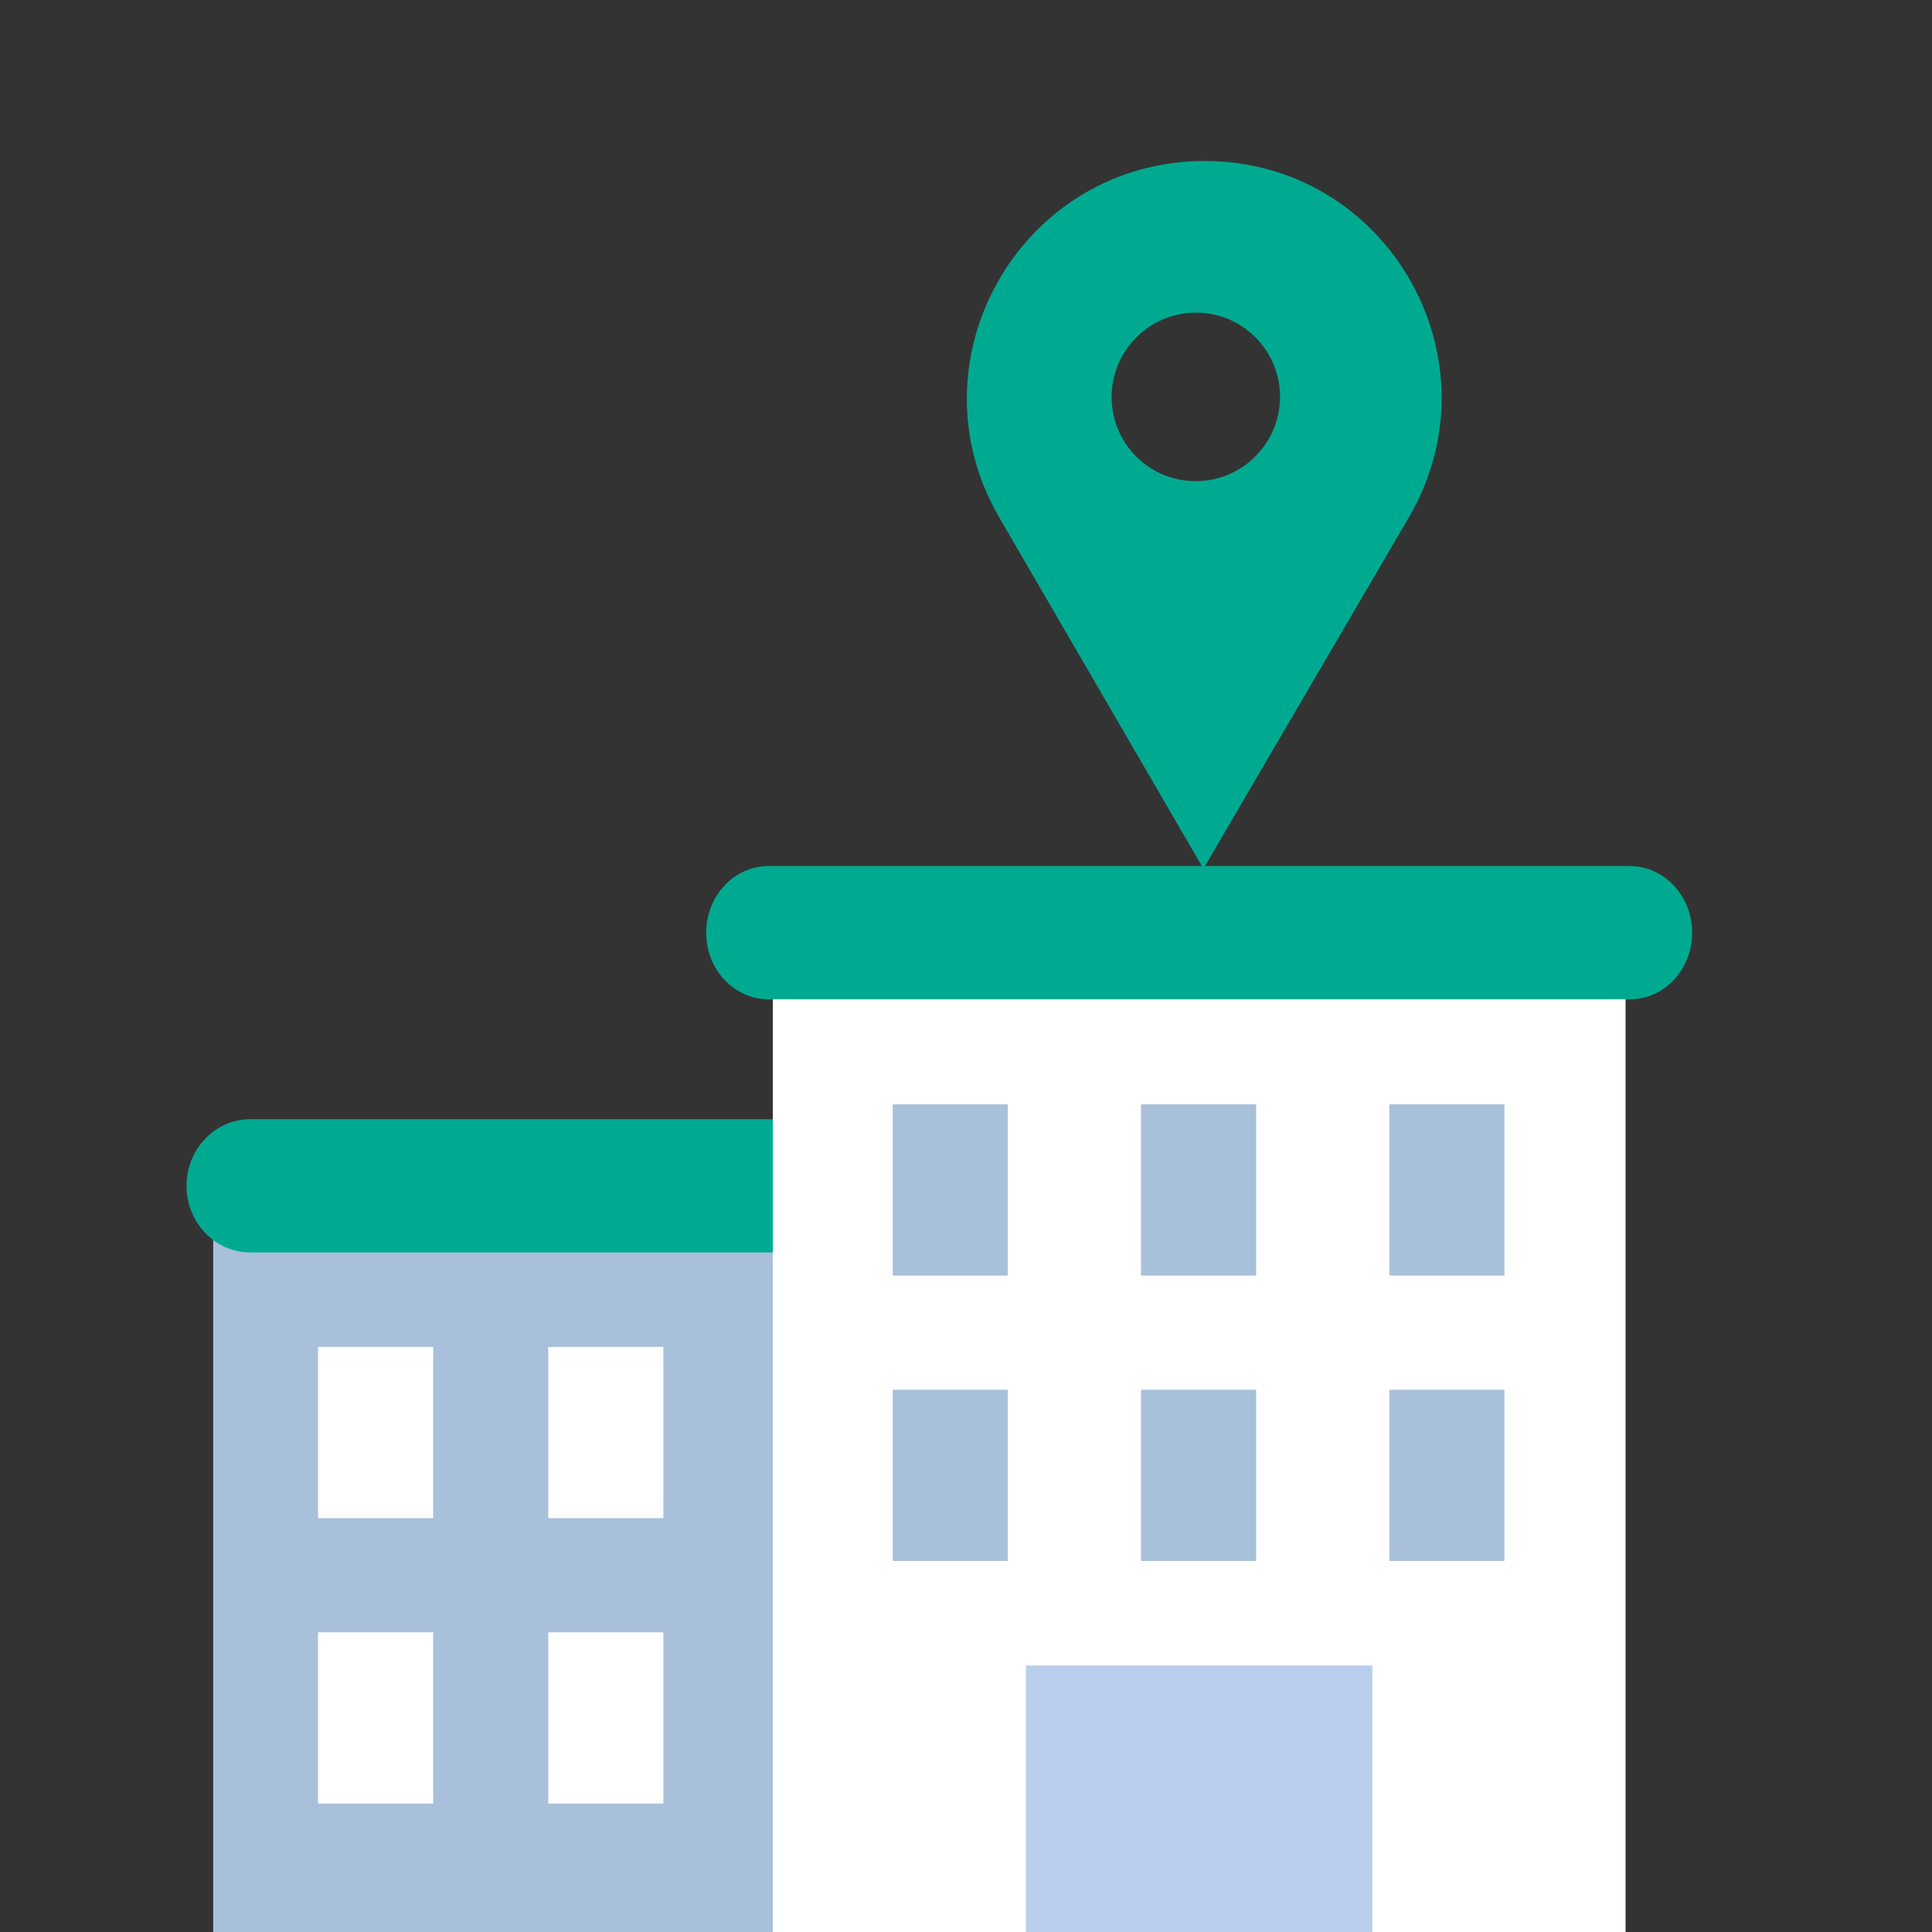
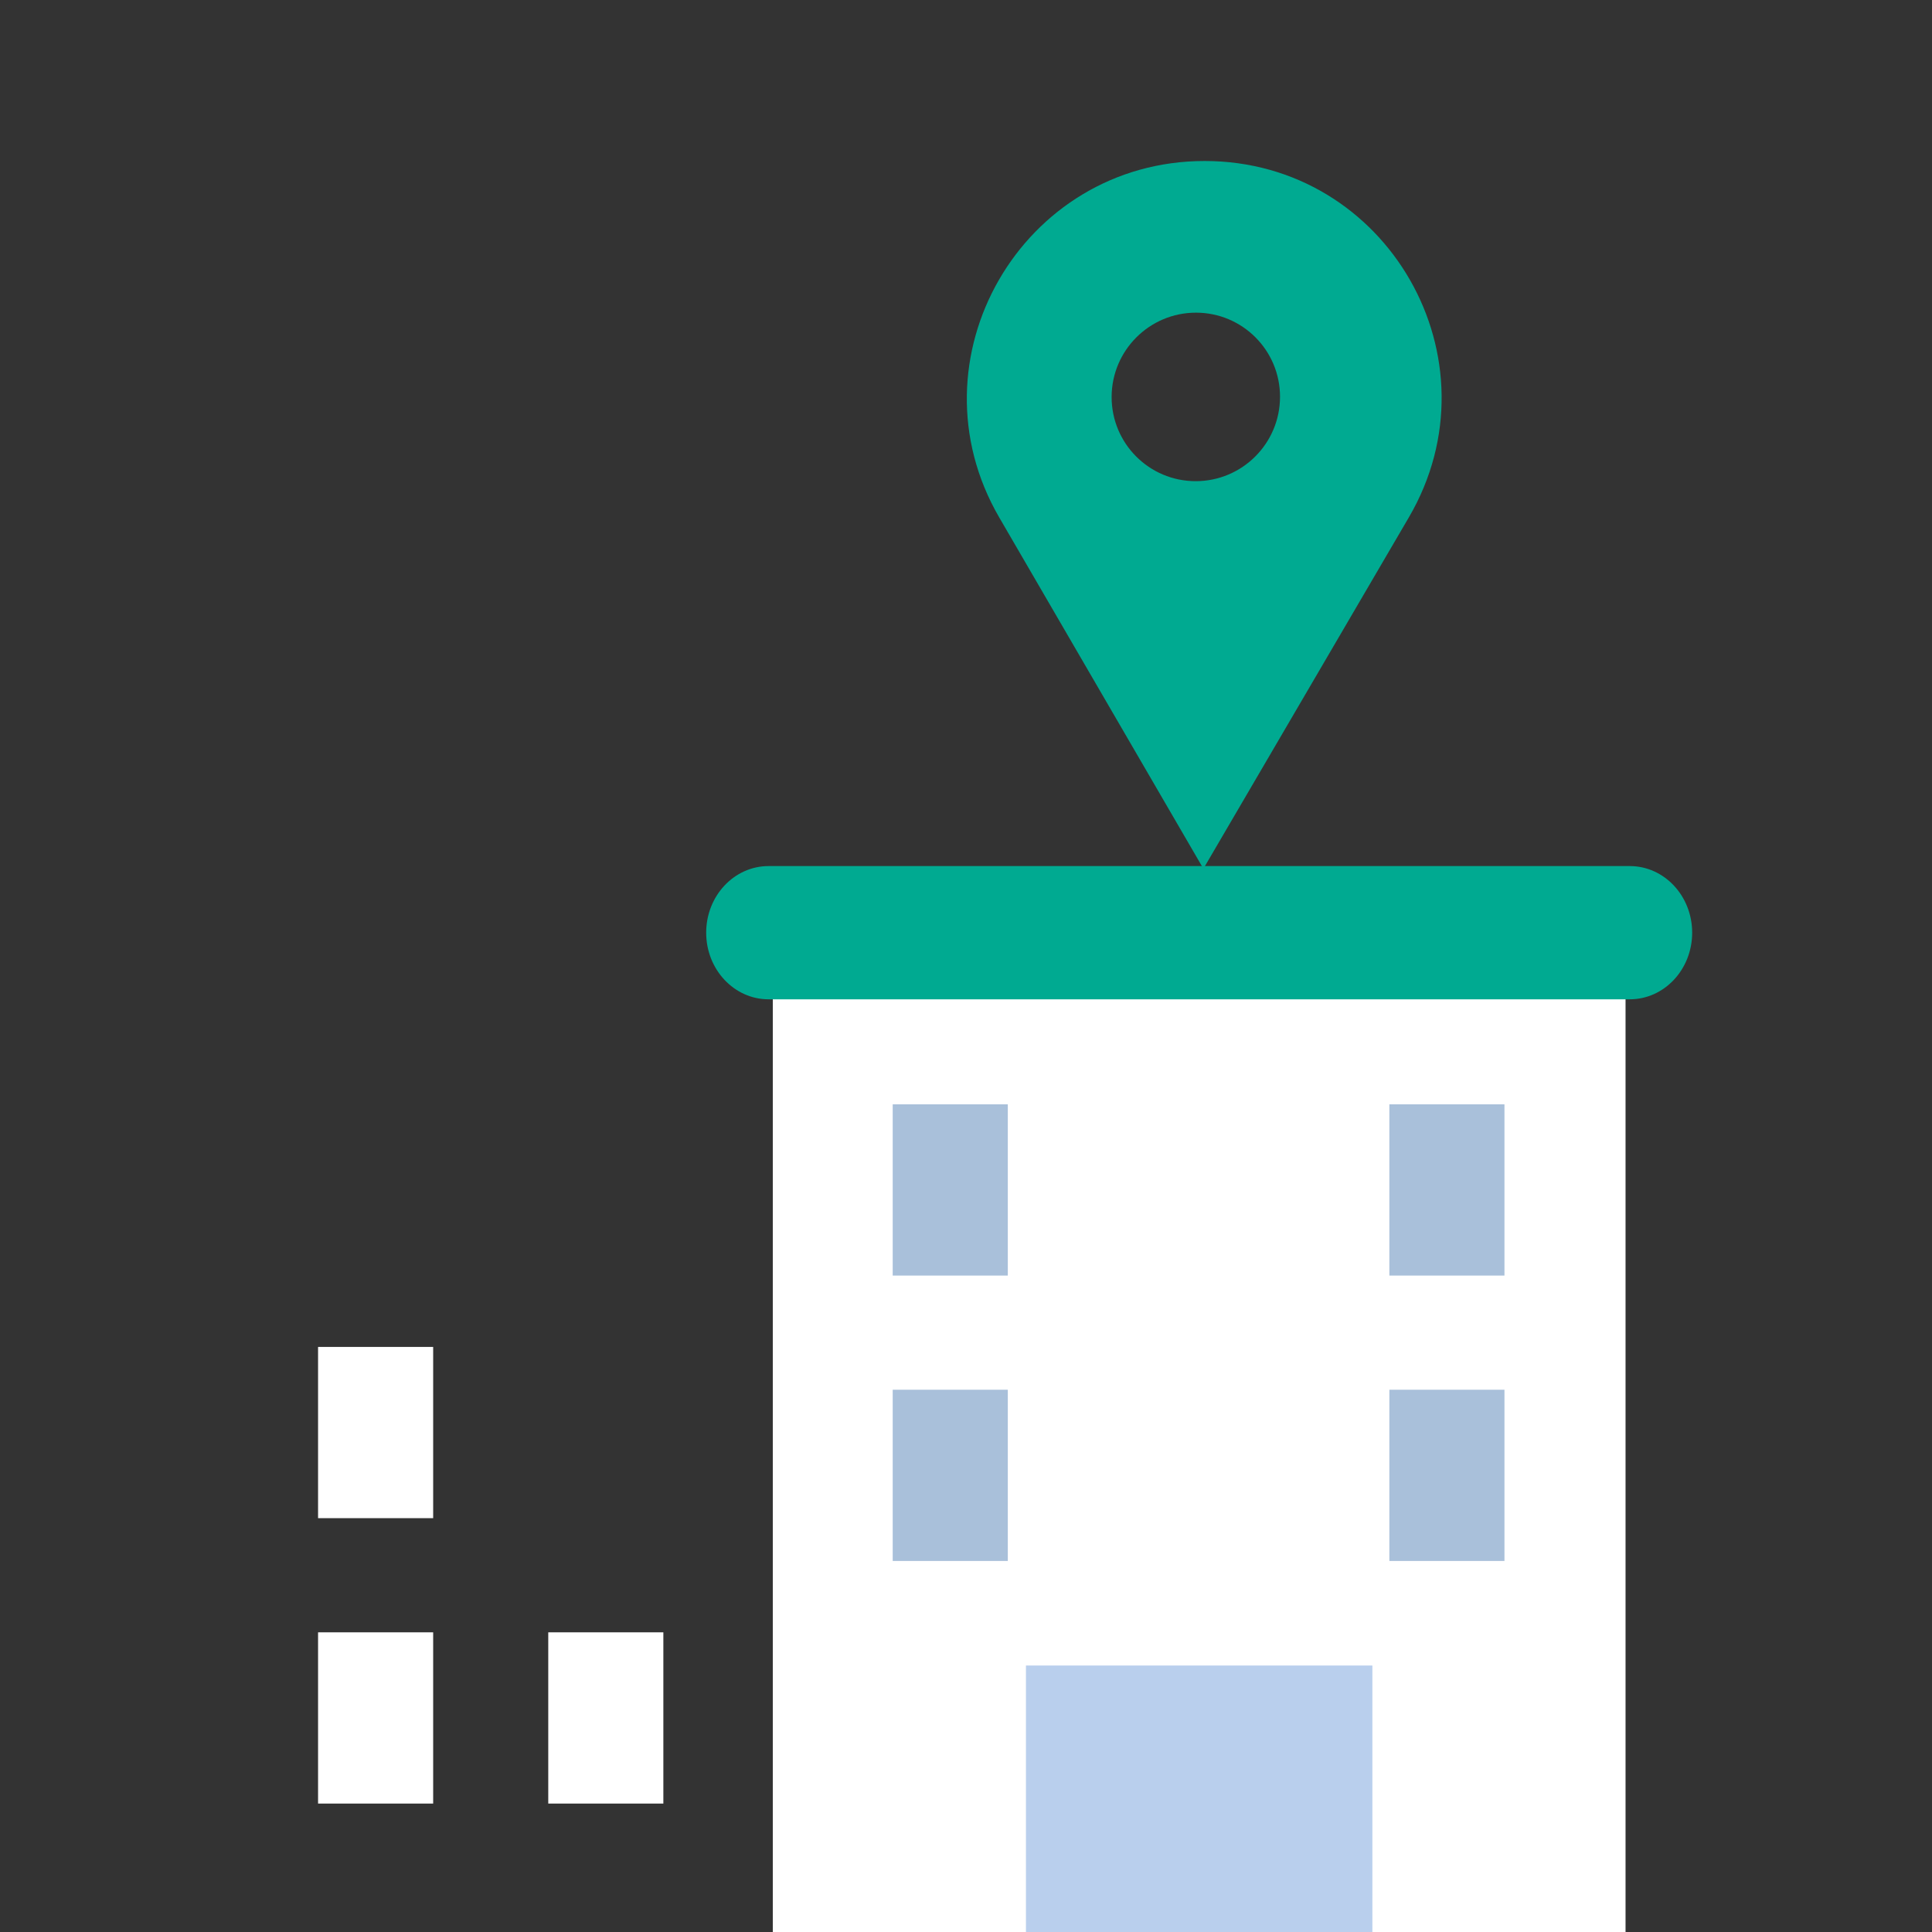
<svg xmlns="http://www.w3.org/2000/svg" width="300" height="300" viewBox="0 0 300 300" fill="none">
  <rect x="0" y="0" width="300" height="300" fill="#333333" stroke="none" />
  <path fill-rule="evenodd" clip-rule="evenodd" d="M155.16 80.348L186.864 134.895L218.76 80.348C233.109 55.809 215.462 25 187.057 25C158.652 25 140.897 55.809 155.16 80.348ZM185.664 74.716C192.885 74.716 198.749 68.859 198.762 61.634C198.775 54.408 192.931 48.551 185.71 48.551C178.489 48.551 172.625 54.408 172.612 61.634C172.6 68.859 178.443 74.716 185.664 74.716Z" fill="#00AA91" />
  <rect x="120" y="138.621" width="132.414" height="161.379" fill="white" />
-   <path d="M33.103 184.138H120V300H33.103V184.138Z" fill="#A9C0DA" />
  <path d="M109.655 144.827C109.655 139.114 113.994 134.483 119.345 134.483H253.069C258.42 134.483 262.759 139.114 262.759 144.827V144.827C262.759 150.541 258.42 155.172 253.069 155.172H119.345C113.994 155.172 109.655 150.541 109.655 144.827V144.827Z" fill="#00AA91" />
-   <path d="M28.966 184.138C28.966 178.425 33.396 173.793 38.861 173.793H120V194.483H38.861C33.396 194.483 28.966 189.851 28.966 184.138V184.138Z" fill="#00AA91" />
-   <rect x="195.052" y="242.386" width="17.872" height="26.59" transform="rotate(-180 195.052 242.386)" fill="#A9C0DA" />
-   <rect x="195.052" y="198.071" width="17.872" height="26.59" transform="rotate(-180 195.052 198.071)" fill="#A9C0DA" />
  <rect x="67.261" y="280.057" width="17.872" height="26.59" transform="rotate(-180 67.261 280.057)" fill="white" />
  <rect x="67.261" y="235.74" width="17.872" height="26.59" transform="rotate(-180 67.261 235.74)" fill="white" />
  <rect x="233.612" y="242.386" width="17.872" height="26.59" transform="rotate(-180 233.612 242.386)" fill="#A9C0DA" />
  <rect x="233.612" y="198.071" width="17.872" height="26.59" transform="rotate(-180 233.612 198.071)" fill="#A9C0DA" />
  <rect x="156.491" y="242.386" width="17.872" height="26.59" transform="rotate(-180 156.491 242.386)" fill="#A9C0DA" />
  <rect x="156.491" y="198.071" width="17.872" height="26.59" transform="rotate(-180 156.491 198.071)" fill="#A9C0DA" />
  <path d="M213.103 300L159.309 300L159.309 258.621L213.103 258.621L213.103 300Z" fill="#B9CFED" />
  <rect x="103.005" y="280.057" width="17.872" height="26.59" transform="rotate(-180 103.005 280.057)" fill="white" />
-   <rect x="103.005" y="235.74" width="17.872" height="26.59" transform="rotate(-180 103.005 235.74)" fill="white" />
</svg>